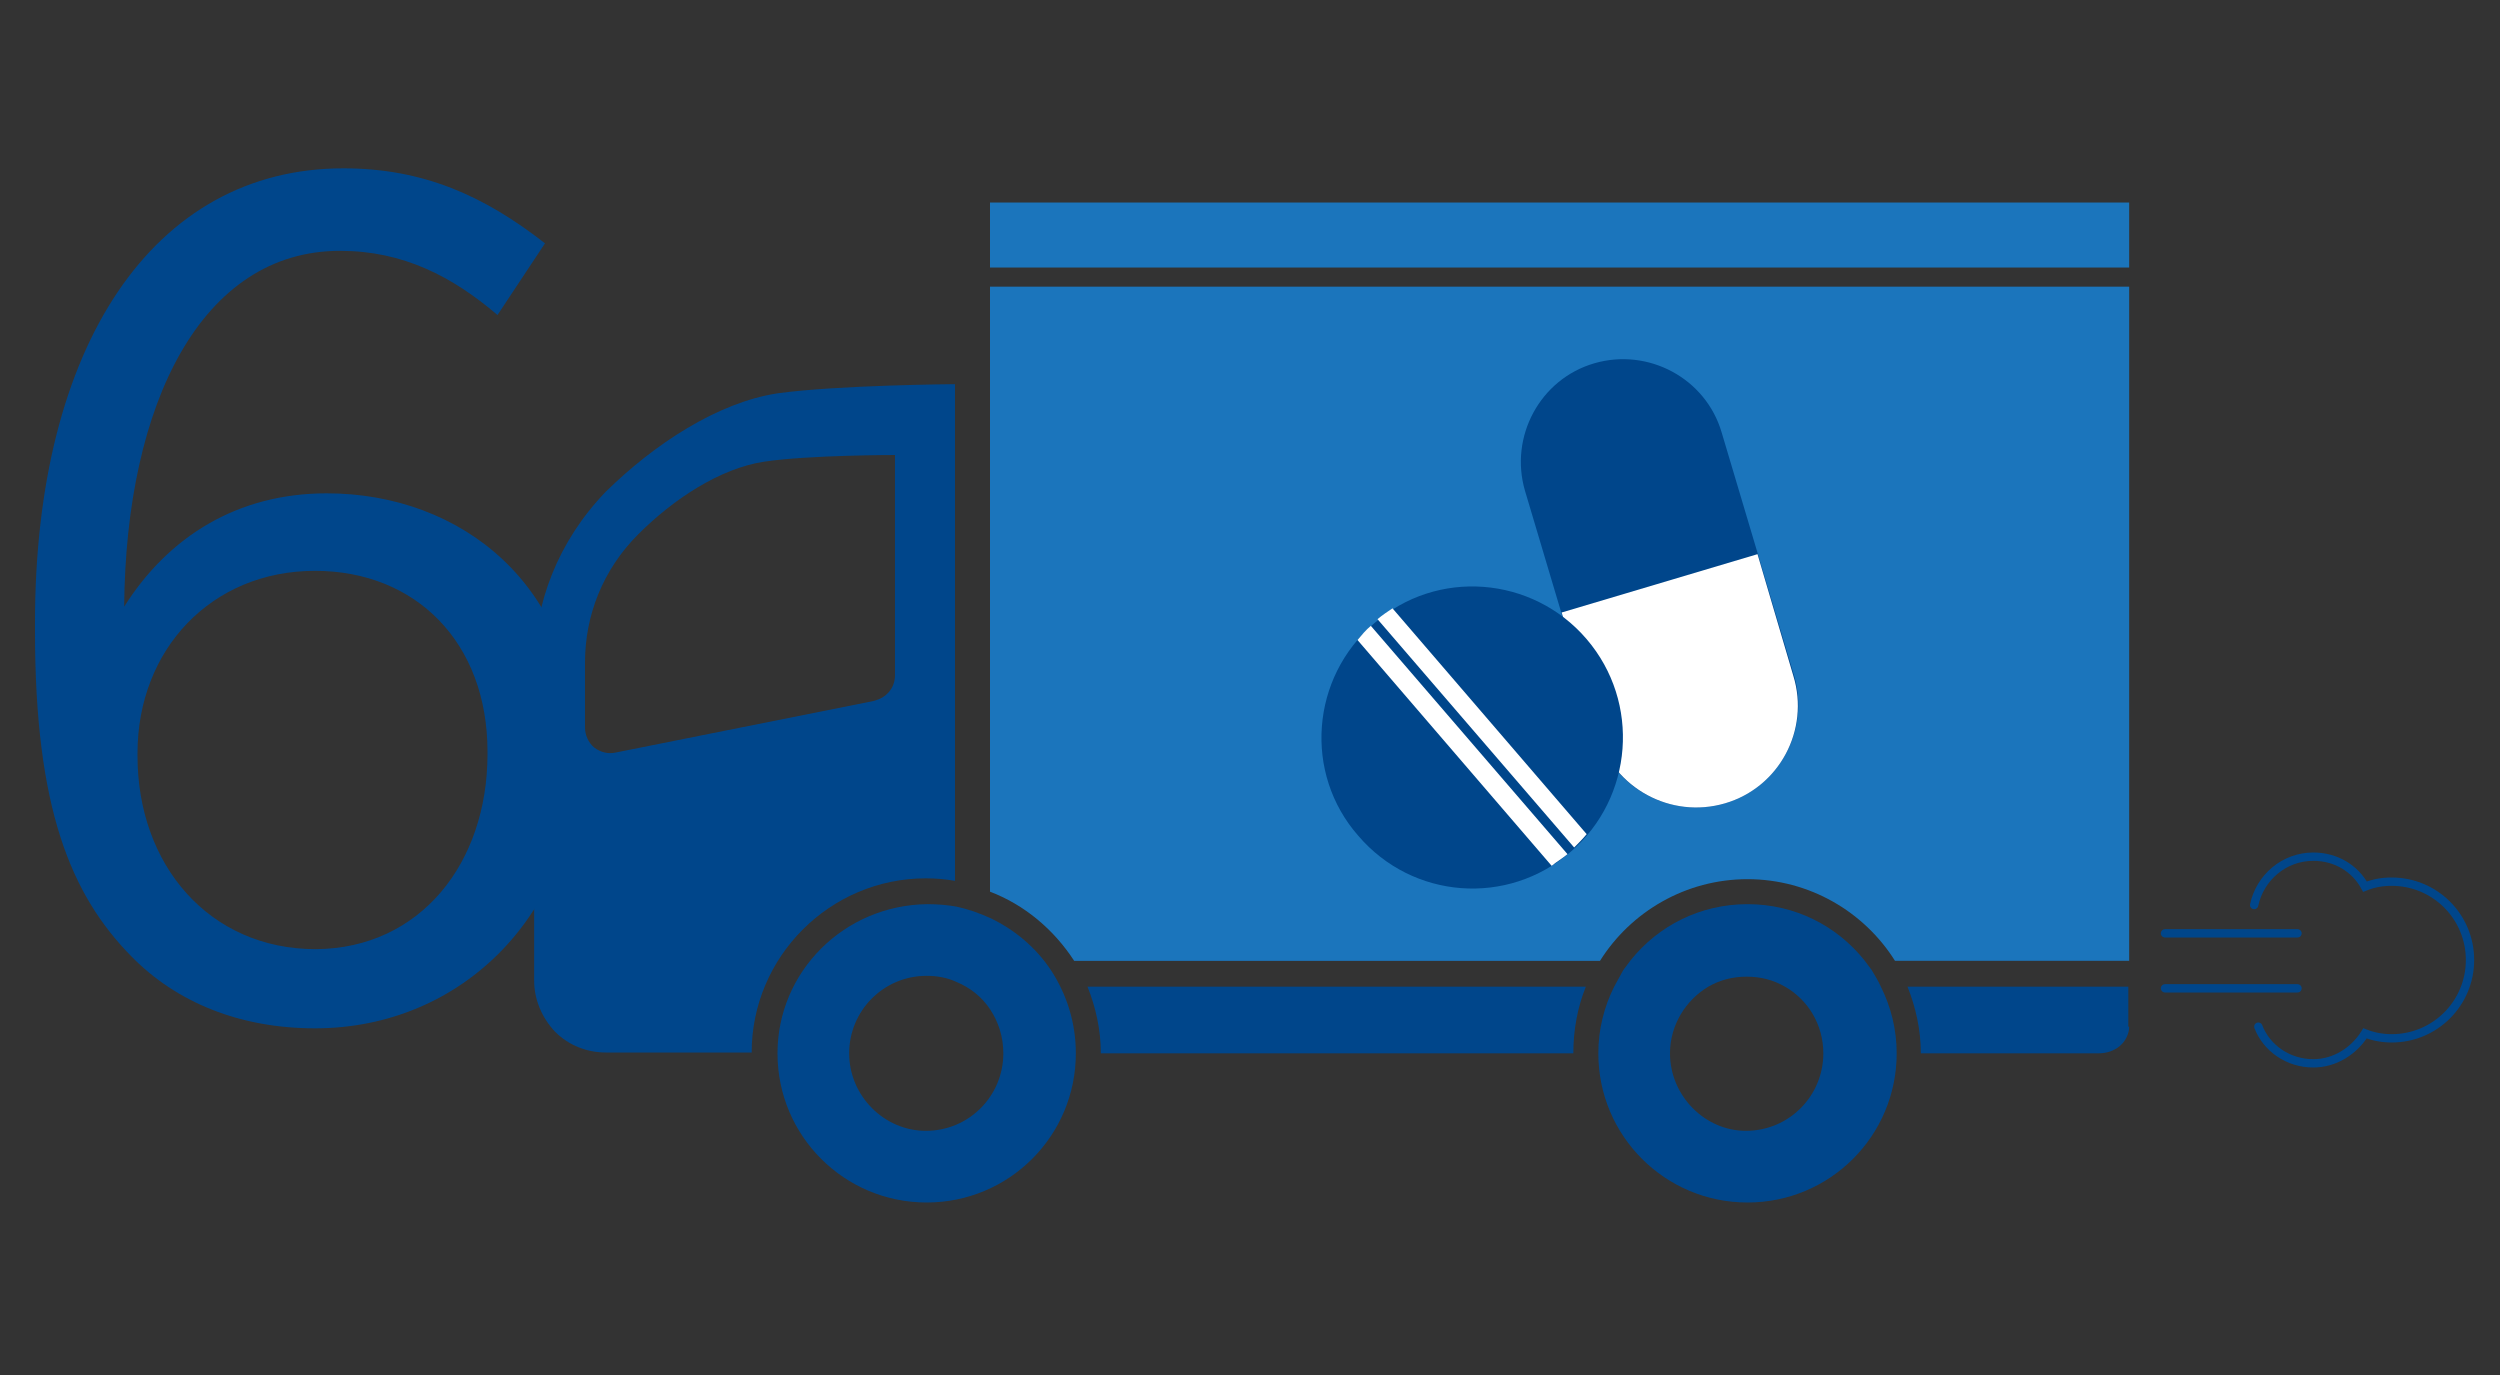
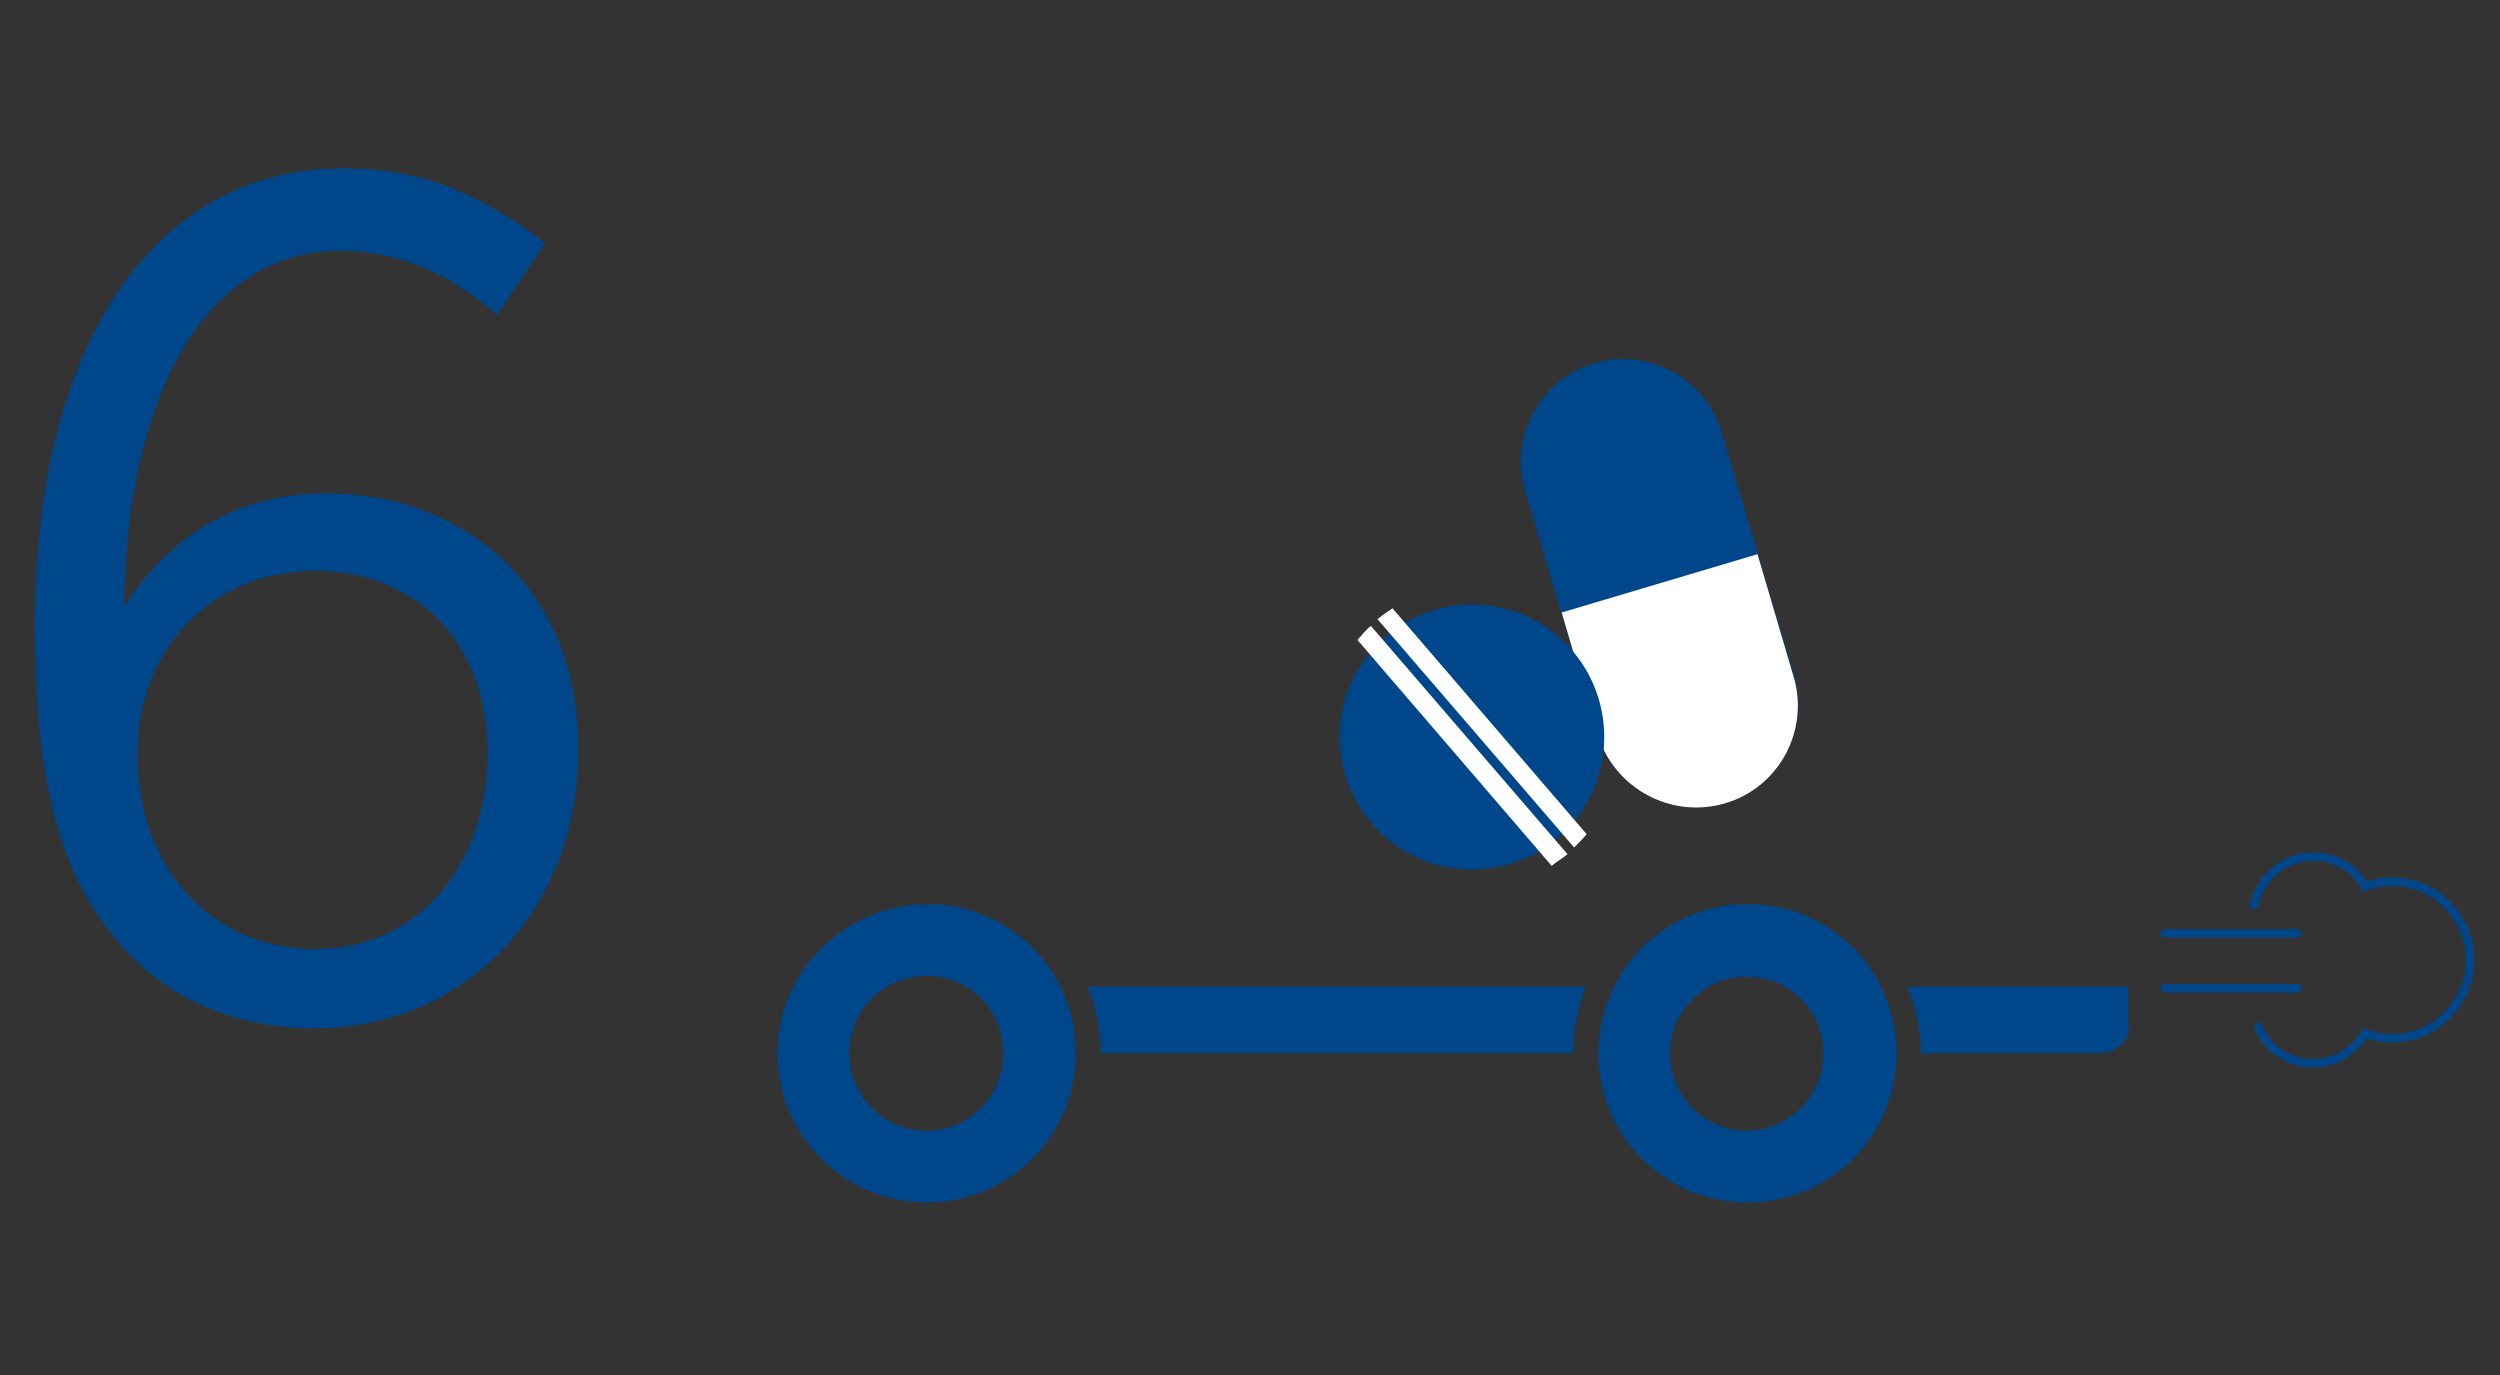
<svg xmlns="http://www.w3.org/2000/svg" version="1.1" id="Layer_1" x="0px" y="0px" viewBox="0 0 300 165" style="enable-background:new 0 0 300 165;" xml:space="preserve">
  <rect x="0" y="0" width="300" height="165" fill="#333333" stroke="none" />
  <style type="text/css">
	.st0{fill:#00468B;}
	.st1{fill:#1B75BC;}
	.st2{fill:#FFFFFF;}
	.st3{fill:none;stroke:#00468B;stroke-linecap:round;stroke-miterlimit:10;}
</style>
  <g id="images">
    <g>
      <g>
        <g id="g_1_">
          <path id="s_4_" class="st0" d="M255.5,123.2c0,0.8-0.4,1.7-1.1,2.3c-0.7,0.6-1.6,0.9-2.6,0.9h-21.3c0-2.8-0.6-5.5-1.6-8h26.5      v4.8H255.5z" />
          <path id="s_3_" class="st0" d="M188.8,126.4h-56.7c0-2.8-0.6-5.5-1.6-8h59.8C189.3,120.9,188.8,123.6,188.8,126.4z" />
-           <path id="s_2_" class="st0" d="M64.1,80v37.7c0,2.2,0.9,4.4,2.5,6.1c1.7,1.7,3.9,2.5,6.1,2.5h17.5c0-11.5,9.4-20.9,20.9-20.9      c1.2,0,2.3,0.1,3.5,0.3V46.1c0,0-14.1,0.1-21.3,1.1c-7.2,1.1-14.8,6.1-20.6,11.8C67,64.9,64.1,72.4,64.1,80z M70.2,79.5      c0-5.6,2.1-11.1,6.4-15.4c4.2-4.2,9.8-7.9,15.1-8.7c5.3-0.8,15.7-0.8,15.7-0.8V81c0,0.7-0.2,1.4-0.7,2s-1.1,0.9-1.8,1.1l-31,6.2      c-0.9,0.2-1.8,0-2.6-0.6c-0.7-0.6-1.1-1.5-1.1-2.4V79.5z" />
          <path id="s_1_" class="st0" d="M193.7,118.4c-1.2,2.4-1.9,5.1-1.9,8c0,9.9,8,17.9,17.9,17.9s17.9-8,17.9-17.9      c0-2.9-0.7-5.6-1.9-8c-0.3-0.7-0.7-1.3-1.1-2c-0.3-0.4-0.6-0.8-0.9-1.2c-3.3-4.1-8.3-6.7-14-6.7s-10.7,2.6-14,6.7      c-0.3,0.4-0.6,0.8-0.9,1.2C194.4,117.1,194.1,117.7,193.7,118.4z M200.4,126.4c0-3.4,1.9-6.4,4.6-8c1.4-0.8,2.9-1.2,4.6-1.2      c1.7,0,3.2,0.4,4.6,1.2c2.8,1.6,4.6,4.6,4.6,8c0,5.1-4.1,9.3-9.3,9.3C204.6,135.7,200.4,131.5,200.4,126.4z" />
          <path id="s" class="st0" d="M93.3,126.4c0,9.9,8,17.9,17.9,17.9s17.9-8,17.9-17.9c0-3.7-1.1-7.1-3-10c-1.8-2.7-4.3-4.8-7.2-6.2      c-1.3-0.6-2.7-1.1-4.1-1.4c-1.1-0.2-2.3-0.3-3.5-0.3C101.3,108.6,93.3,116.6,93.3,126.4z M101.9,126.4c0-5.1,4.1-9.3,9.3-9.3      c1.2,0,2.4,0.2,3.5,0.7c1.7,0.7,3.1,1.8,4.1,3.3s1.6,3.3,1.6,5.3c0,5.1-4.1,9.3-9.3,9.3C106.1,135.7,101.9,131.5,101.9,126.4z" />
-           <path class="st1" d="M209.7,105.5c-7.4,0-14,3.9-17.7,9.8h-63.1c-2.4-3.7-5.9-6.7-10.1-8.3V24.3h136.7v91h-28.1      C223.7,109.4,217.1,105.5,209.7,105.5z M118.8,34.4h136.7v-2.3H118.8V34.4z" />
        </g>
        <g>
          <g>
            <g>
              <path class="st0" d="M206.6,51.9c-1.9-6.5-8.8-10.2-15.3-8.3l0,0c-6.5,1.9-10.2,8.8-8.3,15.3l8.7,29.2        c1.9,6.5,8.8,10.2,15.3,8.3l0,0c6.5-1.9,10.2-8.8,8.3-15.3L206.6,51.9z" />
              <path class="st2" d="M207,96.4c-6.5,1.9-13.3-1.8-15.3-8.3l-4.3-14.6l23.5-7l4.3,14.6C217.2,87.6,213.5,94.5,207,96.4z" />
            </g>
          </g>
          <g>
-             <path class="st0" d="M190.4,76.7c-6.5-7.6-18-8.5-25.5-1.9c-7.6,6.5-8.5,18-1.9,25.5c6.5,7.6,17.9,8.5,25.5,1.9       C196,95.7,196.9,84.3,190.4,76.7z" />
            <path class="st0" d="M188.7,78.1c-5.7-6.7-15.8-7.4-22.4-1.7c-6.7,5.7-7.4,15.8-1.7,22.4c5.7,6.7,15.8,7.4,22.4,1.7       C193.6,94.8,194.4,84.8,188.7,78.1z" />
            <path class="st2" d="M188.1,102.5c-0.6,0.5-1.3,0.9-1.9,1.4l-23.3-27.1c0.5-0.6,1-1.2,1.6-1.7L188.1,102.5z" />
            <path class="st2" d="M165.3,74.3c0.6-0.5,1.2-0.9,1.8-1.3l23.3,27.1c-0.5,0.6-1,1.1-1.5,1.6L165.3,74.3z" />
          </g>
        </g>
      </g>
      <g>
        <path class="st3" d="M270.5,108.6c0.7-3.3,3.6-5.8,7.1-5.8c2.7,0,5,1.4,6.2,3.6c1-0.4,2-0.6,3.2-0.6c5.2,0,9.4,4.2,9.4,9.4     s-4.2,9.4-9.4,9.4c-1.1,0-2.2-0.2-3.2-0.6c-1.3,2.1-3.6,3.6-6.2,3.6c-3,0-5.6-1.8-6.6-4.4" />
        <line class="st3" x1="259.8" y1="118.6" x2="275.7" y2="118.6" />
        <line class="st3" x1="275.7" y1="112" x2="259.8" y2="112" />
      </g>
    </g>
    <g>
      <path class="st0" d="M15.8,114.8C8.5,107.4,4.2,97,4.2,75.8v-1.1c0-33.2,14.2-54.5,37-54.5c9.6,0,16.9,3.3,24.2,9l-5.7,8.6    c-5.4-4.6-11.3-7.7-18.9-7.7c-16.6,0-25.7,18.3-25.9,42.7c5.3-8.4,13.6-13.6,24.3-13.6c16.2,0,30.2,11.1,30.2,30.6v0.3    c0,19.4-13.9,33.3-31.6,33.3C28.8,123.4,21.2,120.3,15.8,114.8z M58.5,90.5v-0.3c0-13.1-8.6-21.7-20.7-21.7    c-12.4,0-21.3,9.4-21.3,21.9v0.3c0,13.1,8.6,23.2,21.4,23.2C50.5,113.8,58.5,103.5,58.5,90.5z" />
    </g>
  </g>
  <g id="text">
</g>
</svg>